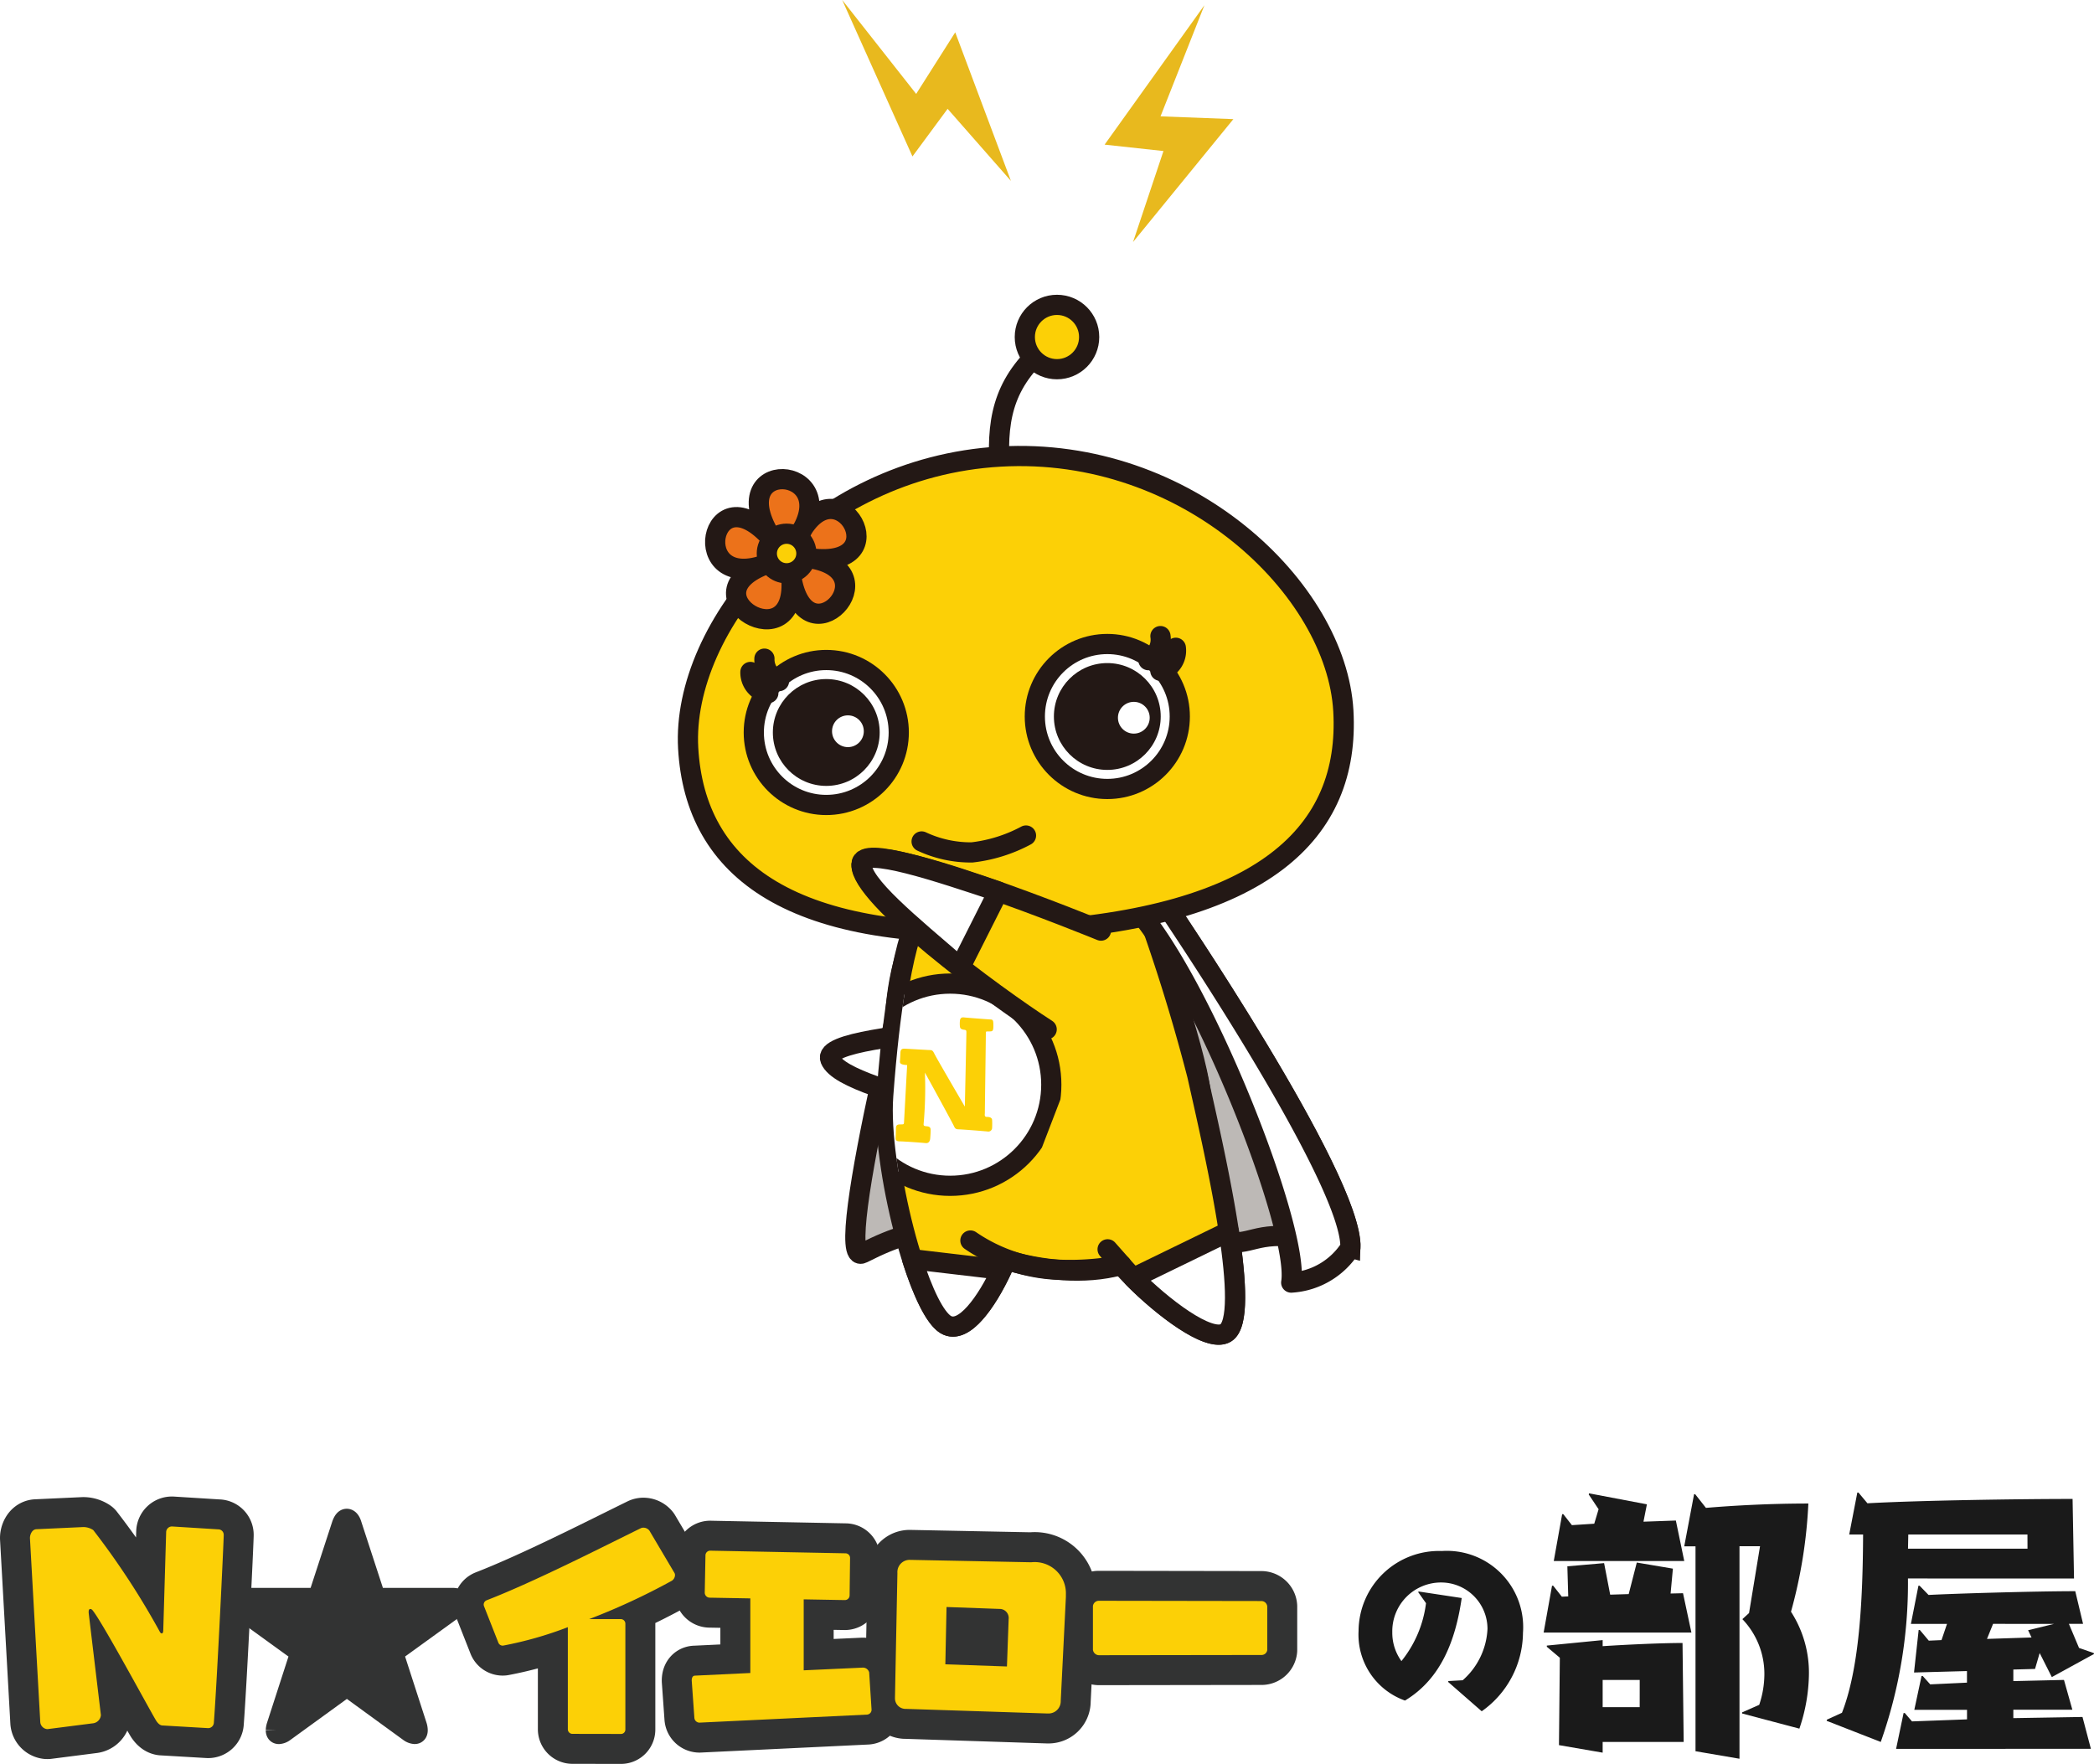
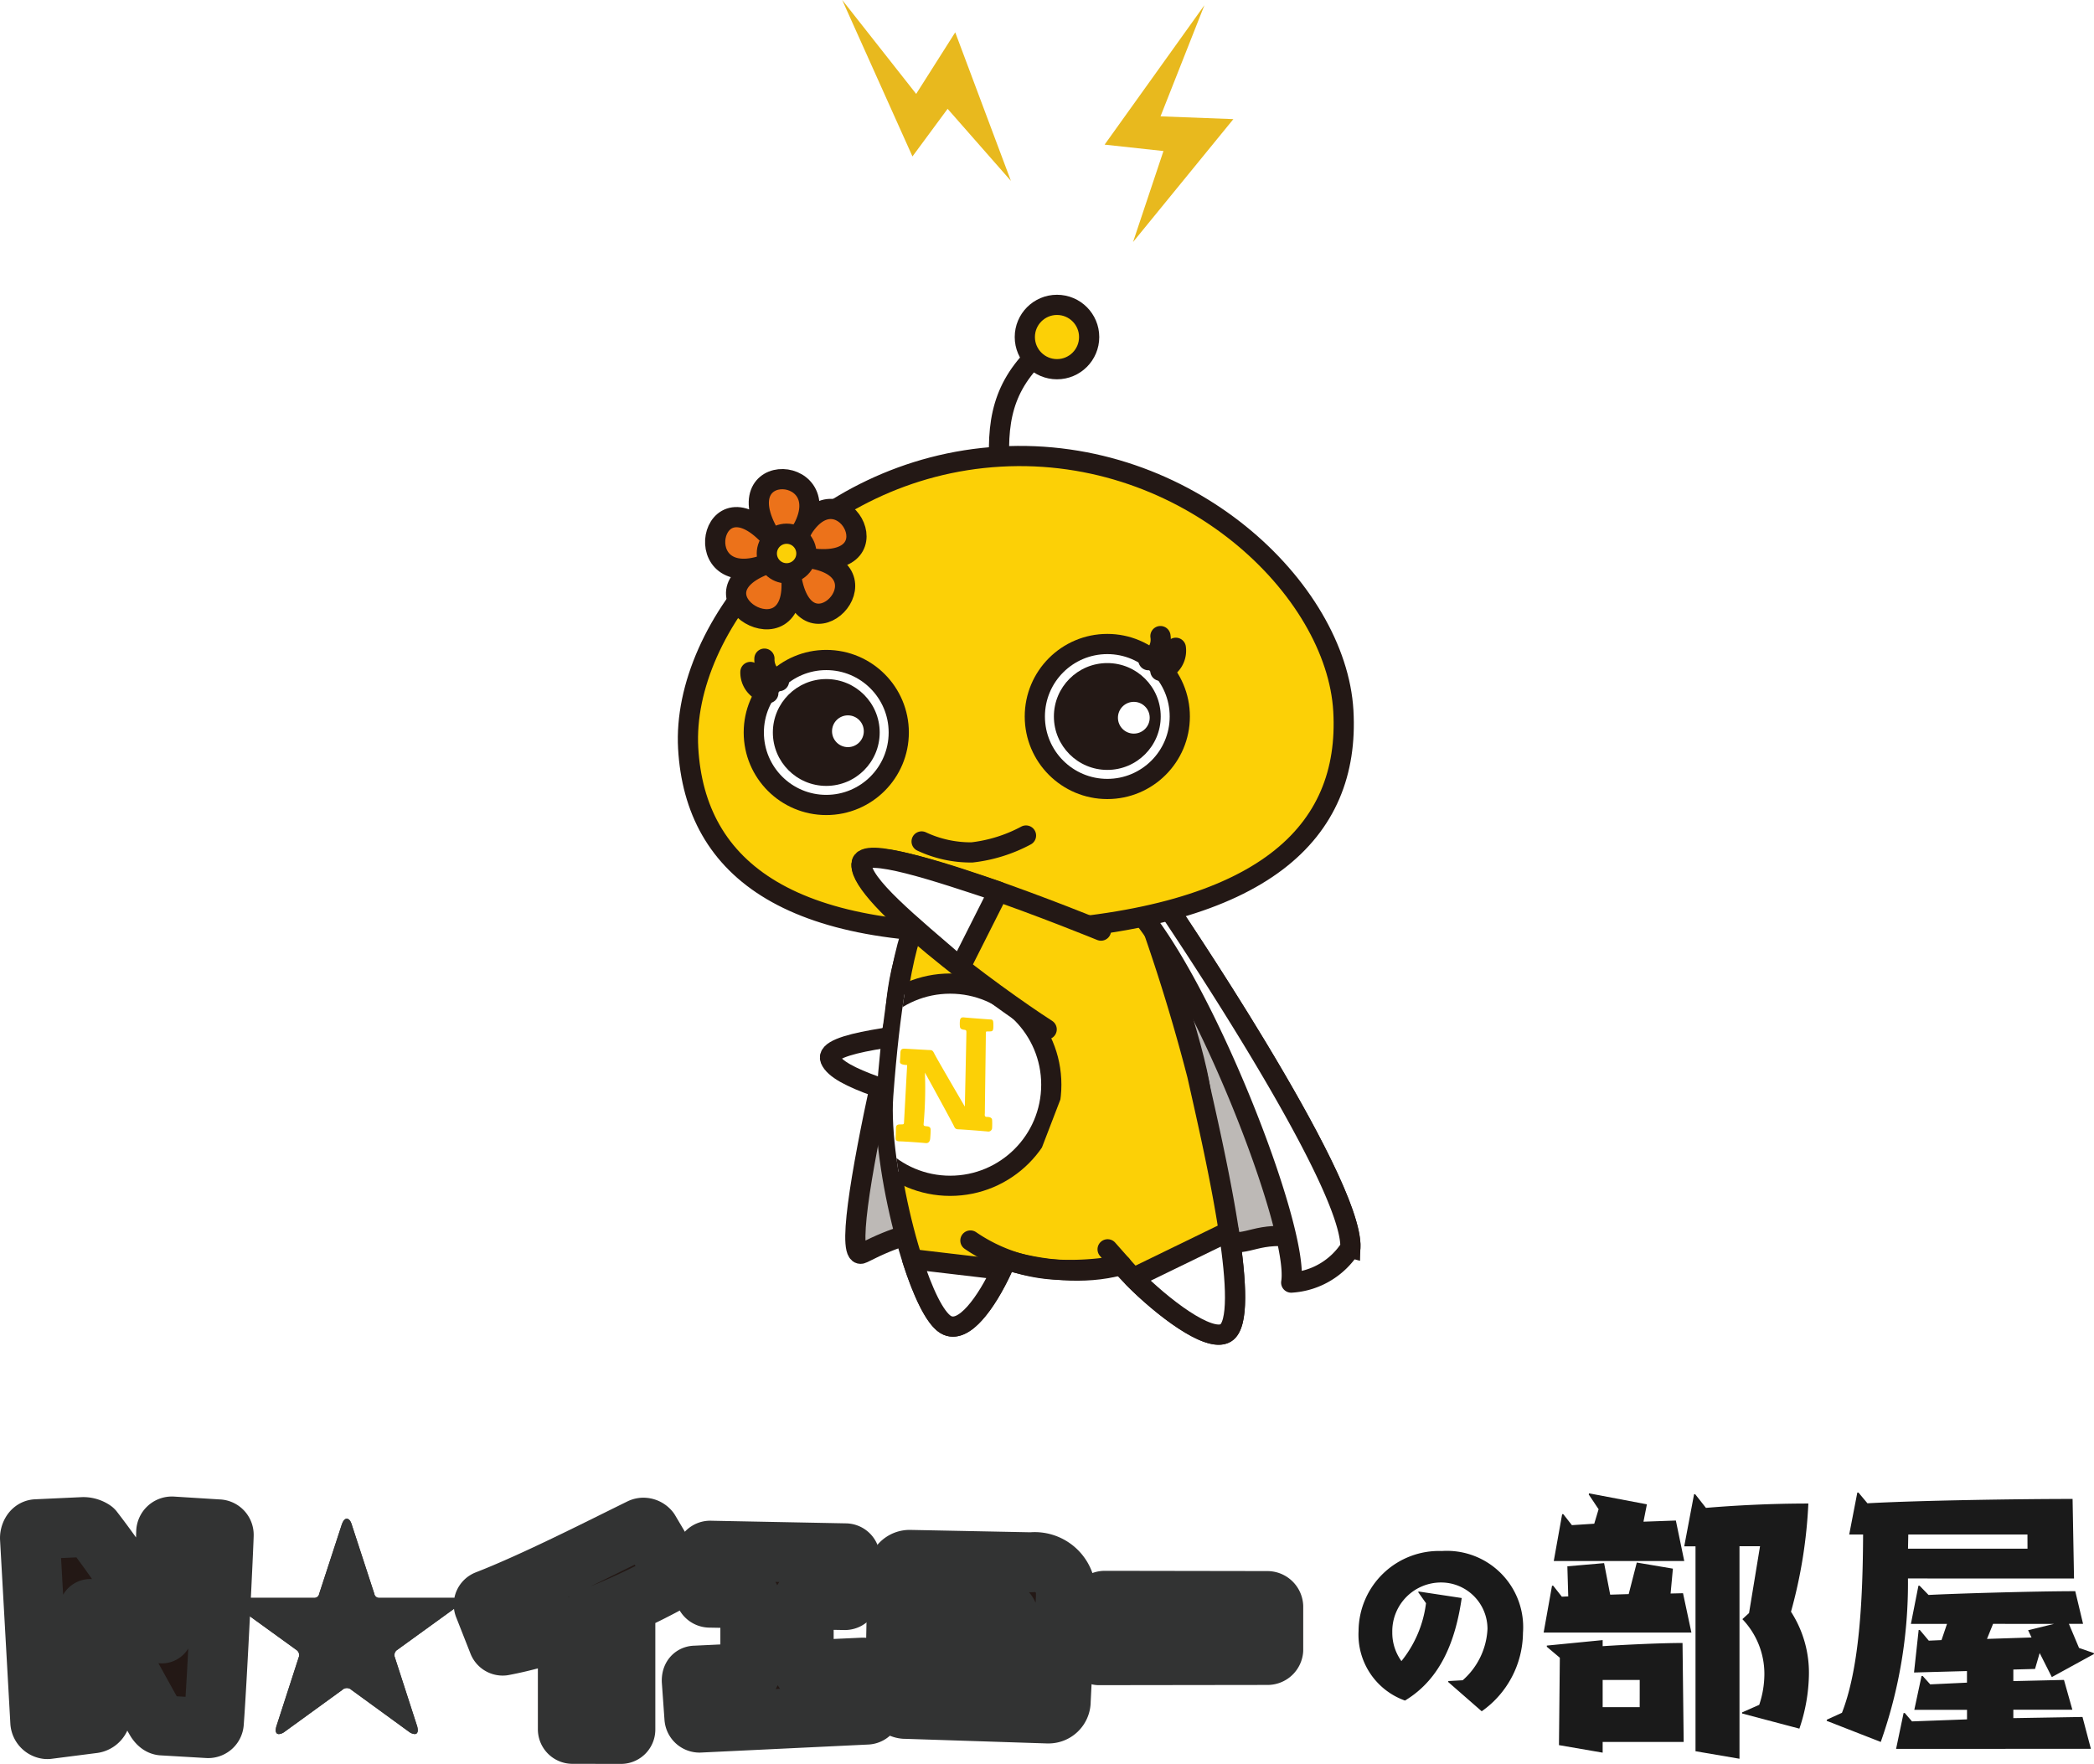
<svg xmlns="http://www.w3.org/2000/svg" width="121.802" height="102.596" viewBox="0 0 121.802 102.596">
  <defs>
    <style>
      .a, .f, .n, .q {
        fill: none;
      }

      .b, .e, .l {
        fill: #fcd006;
      }

      .c {
        fill: #bdb9b6;
      }

      .c, .d, .e, .f, .i, .k, .l {
        stroke: #231815;
        stroke-width: 1.175px;
      }

      .c, .i, .l, .q {
        stroke-miterlimit: 10;
      }

      .d, .h, .i {
        fill: #fff;
      }

      .d, .e, .f, .k {
        stroke-linecap: round;
      }

      .d, .e, .f, .k, .n {
        stroke-linejoin: round;
      }

      .g {
        clip-path: url(#a);
      }

      .j {
        fill: #231815;
      }

      .k {
        fill: #ec721a;
      }

      .m {
        fill: #e8b91e;
      }

      .n, .q {
        stroke: #323333;
      }

      .n {
        stroke-width: 3.485px;
      }

      .o {
        fill: url(#b);
      }

      .p {
        fill: #323333;
      }

      .q {
        stroke-width: 1.162px;
      }

      .r {
        fill: #1a1a1a;
      }
    </style>
    <clipPath id="a">
      <path class="a" d="M58.109,73.244c-.8,1.864-1.808,3.267-2.51,3.492a.435.435,0,0,1-.389-.035c-1.351-.819-3.554-8.82-3.25-12.938.374-5.053.977-8.566,1.75-10.226l9.715,5.876Z" />
    </clipPath>
    <pattern id="b" data-name="新規パターンスウォッチ 13" width="29" height="29" patternTransform="translate(29.073 -80.1) scale(1.162)" patternUnits="userSpaceOnUse" viewBox="0 0 29 29">
      <rect class="a" width="29" height="29" />
-       <rect class="b" width="29" height="29" />
    </pattern>
  </defs>
  <title>アセット 8</title>
  <g>
    <g>
      <g>
        <path class="c" d="M78.549,72.576c.141-4.008-10.894-20.191-10.894-20.191l-13.864-.228s-5.6,21.748-3.611,20.736c4.093-2.079,4.281-.887,7.891-.709s1.533-.493,6.269-.5c4.265-.01,3.08,1.114,7.823.562C73.321,72.107,74,71.354,78.549,72.576Z" />
        <path class="d" d="M56.211,59.809c-3.52.373-8.312.832-7.912,1.817.446,1.1,3.99,2.015,7.707,3.116Z" />
        <g>
          <path class="e" d="M51.858,63.014c.287-2.734-.025-4.632.827-7.469.839-2.79.7-6.114,3.881-6.114s8.774-1.058,9.607,1.661c.977,3.19,3.323,9.709,3.666,12.438,1.137,9.064-3.973,10.742-8.414,10.319C56.607,73.39,51.056,70.642,51.858,63.014Z" />
          <g>
            <path class="e" d="M53.555,52.98c-1.2,2.051-1.748,7.482-1.99,10.754-.3,4.062,1.833,12.332,3.44,13.306,1.142.693,2.645-1.719,3.47-3.647" />
            <path class="d" d="M53.057,73.243c.612,1.922,1.32,3.416,1.948,3.8,1.053.639,2.412-1.361,3.265-3.187Z" />
            <path class="e" d="M65.678,50.283a107.216,107.216,0,0,1,3.964,12.259c.889,3.975,3.26,14.017,1.654,14.991-1.142.693-4.7-2.337-6.061-3.951" />
            <path class="d" d="M71.478,71.63c.446,2.932.581,5.441-.182,5.9-.981.595-3.747-1.557-5.368-3.2Z" />
          </g>
          <path class="f" d="M56.446,72.157a9.767,9.767,0,0,0,4.561,1.664,15.834,15.834,0,0,0,4.228-.239l-.808-.913" />
          <g class="g">
            <g>
              <circle class="d" cx="55.27" cy="63.093" r="5.881" />
              <path class="b" d="M56.024,59.175c.142.019,1.482.119,1.6.124.15.007.157.088.158.375s-.048.315-.192.319c-.214.009-.25-.023-.246.095s-.06,4.563-.057,4.636-.052.244.11.243.291.035.311.168a4.32,4.32,0,0,1,0,.468.216.216,0,0,1-.249.214c-.557-.053-1.538-.125-1.7-.128s-.211-.051-.272-.191-1.068-1.99-1.687-3.109a23.566,23.566,0,0,1-.077,3c0,.075.012.108.159.121s.249.036.251.214c0,.128-.009.308-.026.5-.011.131-.072.288-.27.266s-1.27-.1-1.5-.1c-.172,0-.25-.057-.242-.188.012-.2.016-.433.02-.587.005-.2.119-.211.265-.213s.187.006.2-.075c.009-.066.127-2.336.187-3.375-.257-.018-.431-.053-.421-.2s.029-.479.029-.5c0-.22.1-.261.262-.253.221.01,1.311.076,1.452.079s.179.048.262.216c.148.3,1.771,3.074,1.771,3.074s.092-4.176.091-4.314-.023-.141-.163-.16-.2-.08-.213-.169a1.724,1.724,0,0,1,0-.357c0-.05.035-.21.2-.188" />
            </g>
          </g>
        </g>
        <path class="d" d="M78.549,72.576c.141-4.008-10.894-20.191-10.894-20.191a8.663,8.663,0,0,0-1.933.07c4.028,4.087,9.9,19.036,9.384,22.149A4.392,4.392,0,0,0,78.549,72.576Z" />
        <g>
          <g>
            <path class="f" d="M58.137,27.077c-.172-3.028.4-5.024,2.84-7.07" />
            <circle class="e" cx="61.482" cy="19.604" r="1.871" />
          </g>
          <g>
            <path class="e" d="M40.029,43.519c-.4-7.087,7.264-16.343,18.152-16.962h0c10.888-.62,19.555,7.707,19.958,14.794S73.483,53.378,59.751,54.159h0C46.019,54.94,40.432,50.606,40.029,43.519Z" />
            <path class="f" d="M59.679,48.6a8.738,8.738,0,0,1-3.141.982,6.728,6.728,0,0,1-2.93-.637" />
            <g>
              <g>
                <g>
                  <circle class="h" cx="48.062" cy="42.606" r="4.216" />
                  <circle class="i" cx="48.062" cy="42.606" r="4.216" />
                  <circle class="j" cx="48.062" cy="42.606" r="3.107" />
                </g>
                <g>
                  <path class="f" d="M44.465,38.312a1.349,1.349,0,0,0,.848,1.306" />
                  <path class="f" d="M43.65,39.086a1.206,1.206,0,0,0,1.041,1.228" />
                </g>
                <circle class="h" cx="49.321" cy="42.534" r="0.924" />
              </g>
              <g>
                <g>
                  <circle class="i" cx="64.409" cy="41.676" r="4.216" />
                  <circle class="j" cx="64.409" cy="41.676" r="3.107" />
                  <circle class="h" cx="65.951" cy="41.748" r="0.924" />
                </g>
                <g>
                  <path class="f" d="M67.5,37A1.347,1.347,0,0,1,66.8,38.4" />
                  <path class="f" d="M68.394,37.679a1.206,1.206,0,0,1-.9,1.338" />
                </g>
              </g>
            </g>
          </g>
          <g>
            <path class="k" d="M46.023,33.545c.82,5.065,5.86-.286,1.149-1.067,5.163.666,1.571-5.673-.691-1.36,2.687-4.133-4.67-4.611-1.564.255-3.65-4.177-5.037,3.266-.251,1.41C39.639,34.565,46.5,38.647,46.023,33.545Z" />
            <circle class="l" cx="45.755" cy="32.195" r="1.151" />
          </g>
        </g>
        <path class="e" d="M64.041,54.131S50.187,48.45,50.113,50.3s7.662,7.577,10.769,9.574" />
        <path class="d" d="M58.071,51.858c-3.361-1.112-7.915-2.671-7.958-1.609-.047,1.187,2.8,3.483,5.736,6.018Z" />
      </g>
      <g>
        <polygon class="m" points="53.291 5.462 55.563 1.881 58.802 10.522 55.12 6.33 53.075 9.1 48.989 0 53.291 5.462" />
        <polygon class="m" points="67.504 6.768 71.742 6.929 65.906 14.078 67.675 8.785 64.252 8.413 70.058 0.302 67.504 6.768" />
      </g>
    </g>
    <g>
      <g>
        <g>
          <g>
            <path class="j" d="M9.455,100.365c-.152,0-.278-.139-.363-.265-.292-.46-3.082-5.649-3.681-6.4-.056-.083-.112-.111-.154-.111-.069,0-.1.055-.1.168v.055l.711,5.942v.013a.526.526,0,0,1-.488.475l-2.609.334H2.733a.445.445,0,0,1-.39-.4l-.6-10.7v-.027c0-.153.1-.489.377-.5l2.72-.125h.027A1.048,1.048,0,0,1,5.425,89a45.166,45.166,0,0,1,3.863,5.9c.042.083.084.111.125.111.057,0,.084-.083.084-.2l.168-5.7a.334.334,0,0,1,.32-.321h.029l2.678.167a.318.318,0,0,1,.321.336c0,.362-.378,8.312-.573,10.906a.331.331,0,0,1-.349.32Z" />
            <path class="j" d="M33.308,100.853a.268.268,0,0,1-.279-.265V94.647a21.606,21.606,0,0,1-3.766,1.073.271.271,0,0,1-.278-.18l-.824-2.093a.328.328,0,0,1-.027-.111.274.274,0,0,1,.167-.251C31.1,92,35.01,90,37.283,88.887a.409.409,0,0,1,.125-.028.453.453,0,0,1,.363.167L39.235,91.5a.25.25,0,0,1,.028.112.408.408,0,0,1-.182.334,38.639,38.639,0,0,1-4.811,2.232h1.841a.267.267,0,0,1,.265.278v6.137a.256.256,0,0,1-.265.265Z" />
            <path class="j" d="M40.682,100.2a.3.3,0,0,1-.292-.279l-.154-2.162c0-.153.041-.293.2-.293l3.208-.153V92.973l-2.371-.042a.293.293,0,0,1-.28-.292l.042-2.163a.275.275,0,0,1,.294-.278l7.852.153a.267.267,0,0,1,.265.279l-.027,2.176a.276.276,0,0,1-.265.265H49.12l-2.371-.042v4.128L50.179,97h.029a.373.373,0,0,1,.349.278l.139,2.162v.028a.284.284,0,0,1-.265.265Z" />
            <path class="j" d="M60.9,99.667,52.7,99.4a.616.616,0,0,1-.642-.613v-.028L52.2,91.5a.713.713,0,0,1,.753-.767h.029l7,.139A1.816,1.816,0,0,1,62,92.736v.153L61.7,98.942a.711.711,0,0,1-.753.725Zm-2.231-5.439v-.042a.526.526,0,0,0-.53-.6l-3.082-.112-.069,3.334,3.583.125Z" />
            <path class="j" d="M63.922,96.278a.36.36,0,0,1-.349-.32V93.419a.347.347,0,0,1,.336-.307l9.469.015a.346.346,0,0,1,.335.32v2.525a.333.333,0,0,1-.335.293Z" />
          </g>
          <g>
            <path class="n" d="M9.455,100.365c-.152,0-.278-.139-.363-.265-.292-.46-3.082-5.649-3.681-6.4-.056-.083-.112-.111-.154-.111-.069,0-.1.055-.1.168v.055l.711,5.942v.013a.526.526,0,0,1-.488.475l-2.609.334H2.733a.445.445,0,0,1-.39-.4l-.6-10.7v-.027c0-.153.1-.489.377-.5l2.72-.125h.027A1.048,1.048,0,0,1,5.425,89a45.166,45.166,0,0,1,3.863,5.9c.042.083.084.111.125.111.057,0,.084-.083.084-.2l.168-5.7a.334.334,0,0,1,.32-.321h.029l2.678.167a.318.318,0,0,1,.321.336c0,.362-.378,8.312-.573,10.906a.331.331,0,0,1-.349.32Z" />
            <path class="n" d="M33.308,100.853a.268.268,0,0,1-.279-.265V94.647a21.606,21.606,0,0,1-3.766,1.073.271.271,0,0,1-.278-.18l-.824-2.093a.328.328,0,0,1-.027-.111.274.274,0,0,1,.167-.251C31.1,92,35.01,90,37.283,88.887a.409.409,0,0,1,.125-.028.453.453,0,0,1,.363.167L39.235,91.5a.25.25,0,0,1,.028.112.408.408,0,0,1-.182.334,38.639,38.639,0,0,1-4.811,2.232h1.841a.267.267,0,0,1,.265.278v6.137a.256.256,0,0,1-.265.265Z" />
            <path class="n" d="M40.682,100.2a.3.3,0,0,1-.292-.279l-.154-2.162c0-.153.041-.293.2-.293l3.208-.153V92.973l-2.371-.042a.293.293,0,0,1-.28-.292l.042-2.163a.275.275,0,0,1,.294-.278l7.852.153a.267.267,0,0,1,.265.279l-.027,2.176a.276.276,0,0,1-.265.265H49.12l-2.371-.042v4.128L50.179,97h.029a.373.373,0,0,1,.349.278l.139,2.162v.028a.284.284,0,0,1-.265.265Z" />
            <path class="n" d="M60.9,99.667,52.7,99.4a.616.616,0,0,1-.642-.613v-.028L52.2,91.5a.713.713,0,0,1,.753-.767h.029l7,.139A1.816,1.816,0,0,1,62,92.736v.153L61.7,98.942a.711.711,0,0,1-.753.725Zm-2.231-5.439v-.042a.526.526,0,0,0-.53-.6l-3.082-.112-.069,3.334,3.583.125Z" />
-             <path class="n" d="M63.922,96.278a.36.36,0,0,1-.349-.32V93.419a.347.347,0,0,1,.336-.307l9.469.015a.346.346,0,0,1,.335.32v2.525a.333.333,0,0,1-.335.293Z" />
+             <path class="n" d="M63.922,96.278V93.419a.347.347,0,0,1,.336-.307l9.469.015a.346.346,0,0,1,.335.32v2.525a.333.333,0,0,1-.335.293Z" />
          </g>
          <g>
            <path class="o" d="M9.455,100.365c-.152,0-.278-.139-.363-.265-.292-.46-3.082-5.649-3.681-6.4-.056-.083-.112-.111-.154-.111-.069,0-.1.055-.1.168v.055l.711,5.942v.013a.526.526,0,0,1-.488.475l-2.609.334H2.733a.445.445,0,0,1-.39-.4l-.6-10.7v-.027c0-.153.1-.489.377-.5l2.72-.125h.027A1.048,1.048,0,0,1,5.425,89a45.166,45.166,0,0,1,3.863,5.9c.042.083.084.111.125.111.057,0,.084-.083.084-.2l.168-5.7a.334.334,0,0,1,.32-.321h.029l2.678.167a.318.318,0,0,1,.321.336c0,.362-.378,8.312-.573,10.906a.331.331,0,0,1-.349.32Z" />
            <path class="o" d="M33.308,100.853a.268.268,0,0,1-.279-.265V94.647a21.606,21.606,0,0,1-3.766,1.073.271.271,0,0,1-.278-.18l-.824-2.093a.328.328,0,0,1-.027-.111.274.274,0,0,1,.167-.251C31.1,92,35.01,90,37.283,88.887a.409.409,0,0,1,.125-.028.453.453,0,0,1,.363.167L39.235,91.5a.25.25,0,0,1,.028.112.408.408,0,0,1-.182.334,38.639,38.639,0,0,1-4.811,2.232h1.841a.267.267,0,0,1,.265.278v6.137a.256.256,0,0,1-.265.265Z" />
            <path class="o" d="M40.682,100.2a.3.3,0,0,1-.292-.279l-.154-2.162c0-.153.041-.293.2-.293l3.208-.153V92.973l-2.371-.042a.293.293,0,0,1-.28-.292l.042-2.163a.275.275,0,0,1,.294-.278l7.852.153a.267.267,0,0,1,.265.279l-.027,2.176a.276.276,0,0,1-.265.265H49.12l-2.371-.042v4.128L50.179,97h.029a.373.373,0,0,1,.349.278l.139,2.162v.028a.284.284,0,0,1-.265.265Z" />
            <path class="o" d="M60.9,99.667,52.7,99.4a.616.616,0,0,1-.642-.613v-.028L52.2,91.5a.713.713,0,0,1,.753-.767h.029l7,.139A1.816,1.816,0,0,1,62,92.736v.153L61.7,98.942a.711.711,0,0,1-.753.725Zm-2.231-5.439v-.042a.526.526,0,0,0-.53-.6l-3.082-.112-.069,3.334,3.583.125Z" />
            <path class="o" d="M63.922,96.278a.36.36,0,0,1-.349-.32V93.419a.347.347,0,0,1,.336-.307l9.469.015a.346.346,0,0,1,.335.32v2.525a.333.333,0,0,1-.335.293Z" />
          </g>
        </g>
        <g>
          <path class="p" d="M20.449,98.3a.389.389,0,0,0-.544,0l-3.362,2.44a.614.614,0,0,1-.321.126c-.111,0-.182-.07-.182-.223a.908.908,0,0,1,.044-.251l1.3-4.017a.254.254,0,0,0,.015-.111.341.341,0,0,0-.14-.279L13.823,93.5a.49.49,0,0,1-.237-.334c0-.126.154-.224.433-.224h4.24a.28.28,0,0,0,.307-.237l1.311-4.017c.084-.237.18-.348.293-.348s.223.111.292.348l1.311,4.017a.281.281,0,0,0,.307.237h4.24c.279,0,.432.1.432.224a.488.488,0,0,1-.236.334l-3.431,2.483a.341.341,0,0,0-.14.279.29.29,0,0,0,.013.111l1.3,4.017a.9.9,0,0,1,.042.251c0,.153-.069.223-.18.223a.614.614,0,0,1-.321-.126Z" />
-           <path class="q" d="M20.449,98.3a.389.389,0,0,0-.544,0l-3.362,2.44a.614.614,0,0,1-.321.126c-.111,0-.182-.07-.182-.223a.908.908,0,0,1,.044-.251l1.3-4.017a.254.254,0,0,0,.015-.111.341.341,0,0,0-.14-.279L13.823,93.5a.49.49,0,0,1-.237-.334c0-.126.154-.224.433-.224h4.24a.28.28,0,0,0,.307-.237l1.311-4.017c.084-.237.18-.348.293-.348s.223.111.292.348l1.311,4.017a.281.281,0,0,0,.307.237h4.24c.279,0,.432.1.432.224a.488.488,0,0,1-.236.334l-3.431,2.483a.341.341,0,0,0-.14.279.29.29,0,0,0,.013.111l1.3,4.017a.9.9,0,0,1,.042.251c0,.153-.069.223-.18.223a.614.614,0,0,1-.321-.126Z" />
          <path class="p" d="M20.449,98.3a.389.389,0,0,0-.544,0l-3.362,2.44a.614.614,0,0,1-.321.126c-.111,0-.182-.07-.182-.223a.908.908,0,0,1,.044-.251l1.3-4.017a.254.254,0,0,0,.015-.111.341.341,0,0,0-.14-.279L13.823,93.5a.49.49,0,0,1-.237-.334c0-.126.154-.224.433-.224h4.24a.28.28,0,0,0,.307-.237l1.311-4.017c.084-.237.18-.348.293-.348s.223.111.292.348l1.311,4.017a.281.281,0,0,0,.307.237h4.24c.279,0,.432.1.432.224a.488.488,0,0,1-.236.334l-3.431,2.483a.341.341,0,0,0-.14.279.29.29,0,0,0,.013.111l1.3,4.017a.9.9,0,0,1,.042.251c0,.153-.069.223-.18.223a.614.614,0,0,1-.321-.126Z" />
        </g>
      </g>
      <g>
        <path class="r" d="M84.228,97.828l.023-.047.83-.046a4.233,4.233,0,0,0,1.442-2.987,2.7,2.7,0,0,0-2.664-2.7,2.836,2.836,0,0,0-2.873,2.9,2.8,2.8,0,0,0,.531,1.672,6.674,6.674,0,0,0,1.43-3.368l-.45-.635.012-.046,2.515.381c-.346,2.365-1.154,4.672-3.3,5.964a4.069,4.069,0,0,1-2.7-4.049,4.681,4.681,0,0,1,4.845-4.65,4.439,4.439,0,0,1,4.718,4.765,5.635,5.635,0,0,1-2.4,4.557Z" />
        <path class="r" d="M89.789,94.961l.488-2.726h.067l.505.639.371-.017-.051-1.75,2.137-.186.354,1.835,1.077-.033.471-1.835,2.1.354-.134,1.447.723-.017.488,2.289Zm3.433,6.362v.623l-2.541-.438.05-5.083-.757-.639v-.068l3.248-.319v.353c1.565-.1,3.451-.185,4.646-.185l.067,5.756ZM90.378,90.8l.488-2.726h.067l.5.639,1.3-.084.253-.842-.573-.858.017-.067,3.366.639-.2,1.01,1.884-.067.489,2.356Zm5,6.917H93.222V99.3h2.154Zm5.958,1.952v-.067l.993-.438a5.635,5.635,0,0,0,.3-1.784,4.6,4.6,0,0,0-1.28-3.2l.388-.354.639-3.887h-1.195V102.3l-2.558-.437V89.946h-.656l.572-3.03h.067l.623.792c1.6-.135,3.7-.253,5.958-.253a28.318,28.318,0,0,1-1.01,6.294,6.541,6.541,0,0,1,1.043,3.653,10.185,10.185,0,0,1-.555,3.147Z" />
        <path class="r" d="M110.98,91.814a27.66,27.66,0,0,1-1.582,9.509l-3.147-1.229.016-.067.875-.4c1.011-2.592,1.212-6.548,1.229-10.369h-.808l.472-2.44h.067l.522.623c3-.168,8.9-.253,11.932-.253l.084,4.629Zm-.69,9.913.437-2.087h.068l.421.488,3.2-.118v-.555H111.35l.421-1.969h.067l.438.488,2.137-.1V97.2l-3.08.084.27-2.474h.067l.522.622.74-.033.32-.942h-2.1l.438-2.222h.067l.522.538c1.6-.084,6.244-.219,8.533-.219l.454,1.9h-.824l.589,1.4.858.3.017.051-2.457,1.346-.707-1.4-.27.926-1.262.034v.673l2.946-.068.488,1.734h-3.434v.488l4.023-.068.488,1.852Zm7.641-12.472H111l-.017.826h6.951Zm-2,5.2-.353.875,2.591-.084-.2-.421,1.514-.37Z" />
      </g>
    </g>
  </g>
</svg>